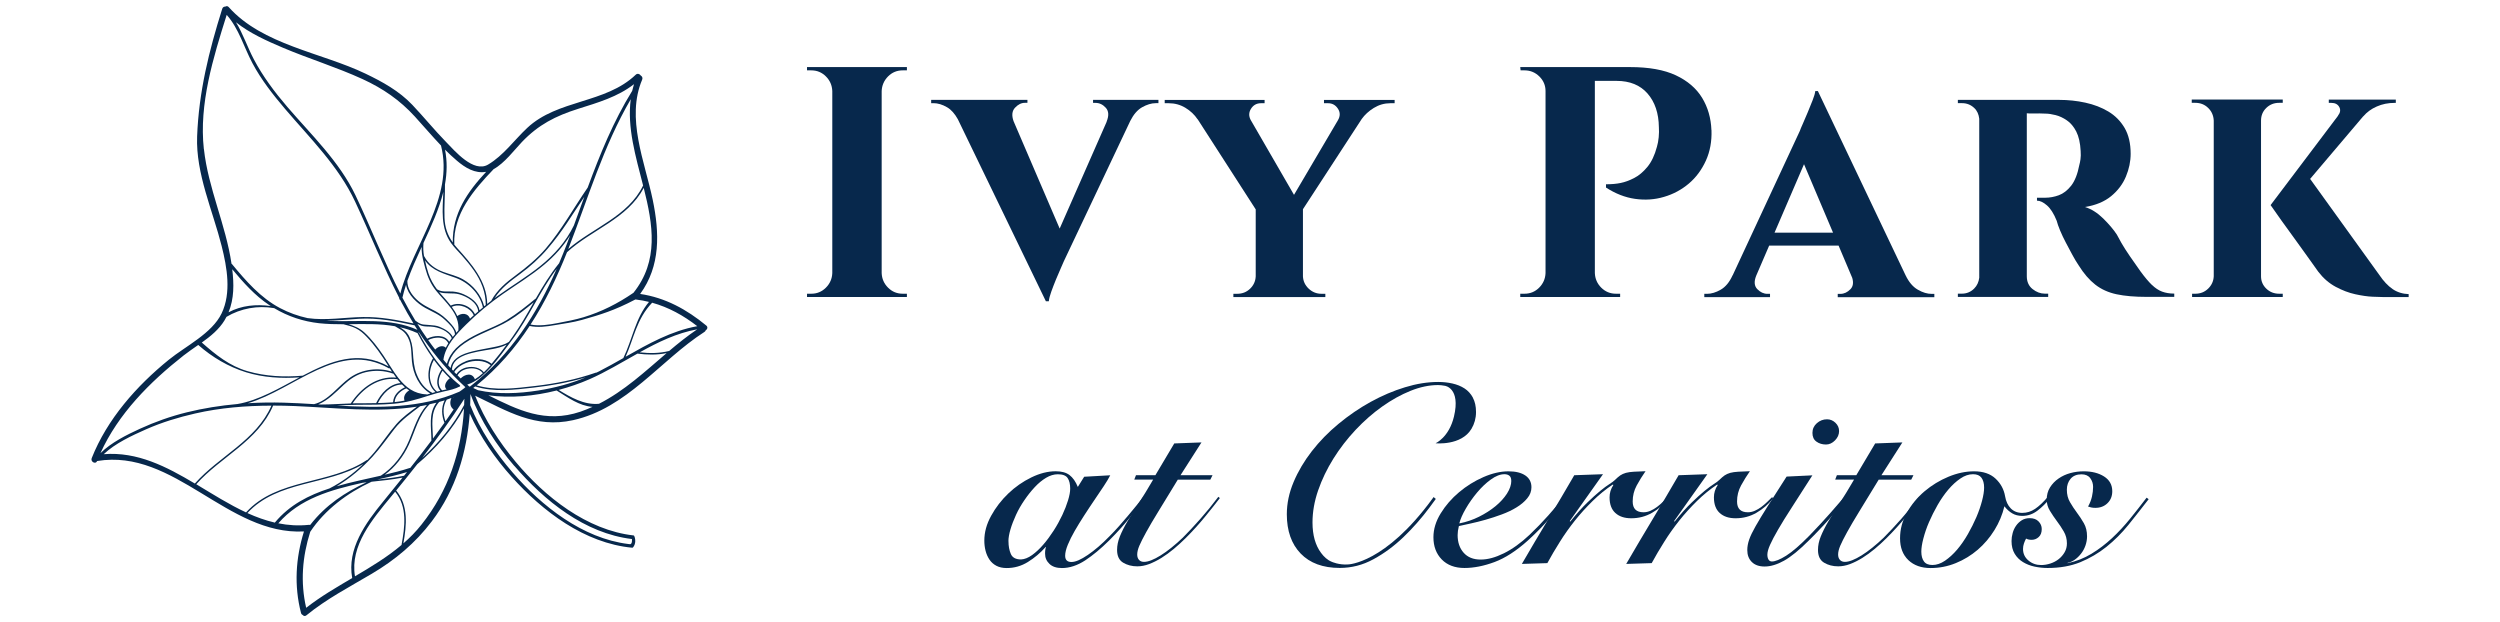
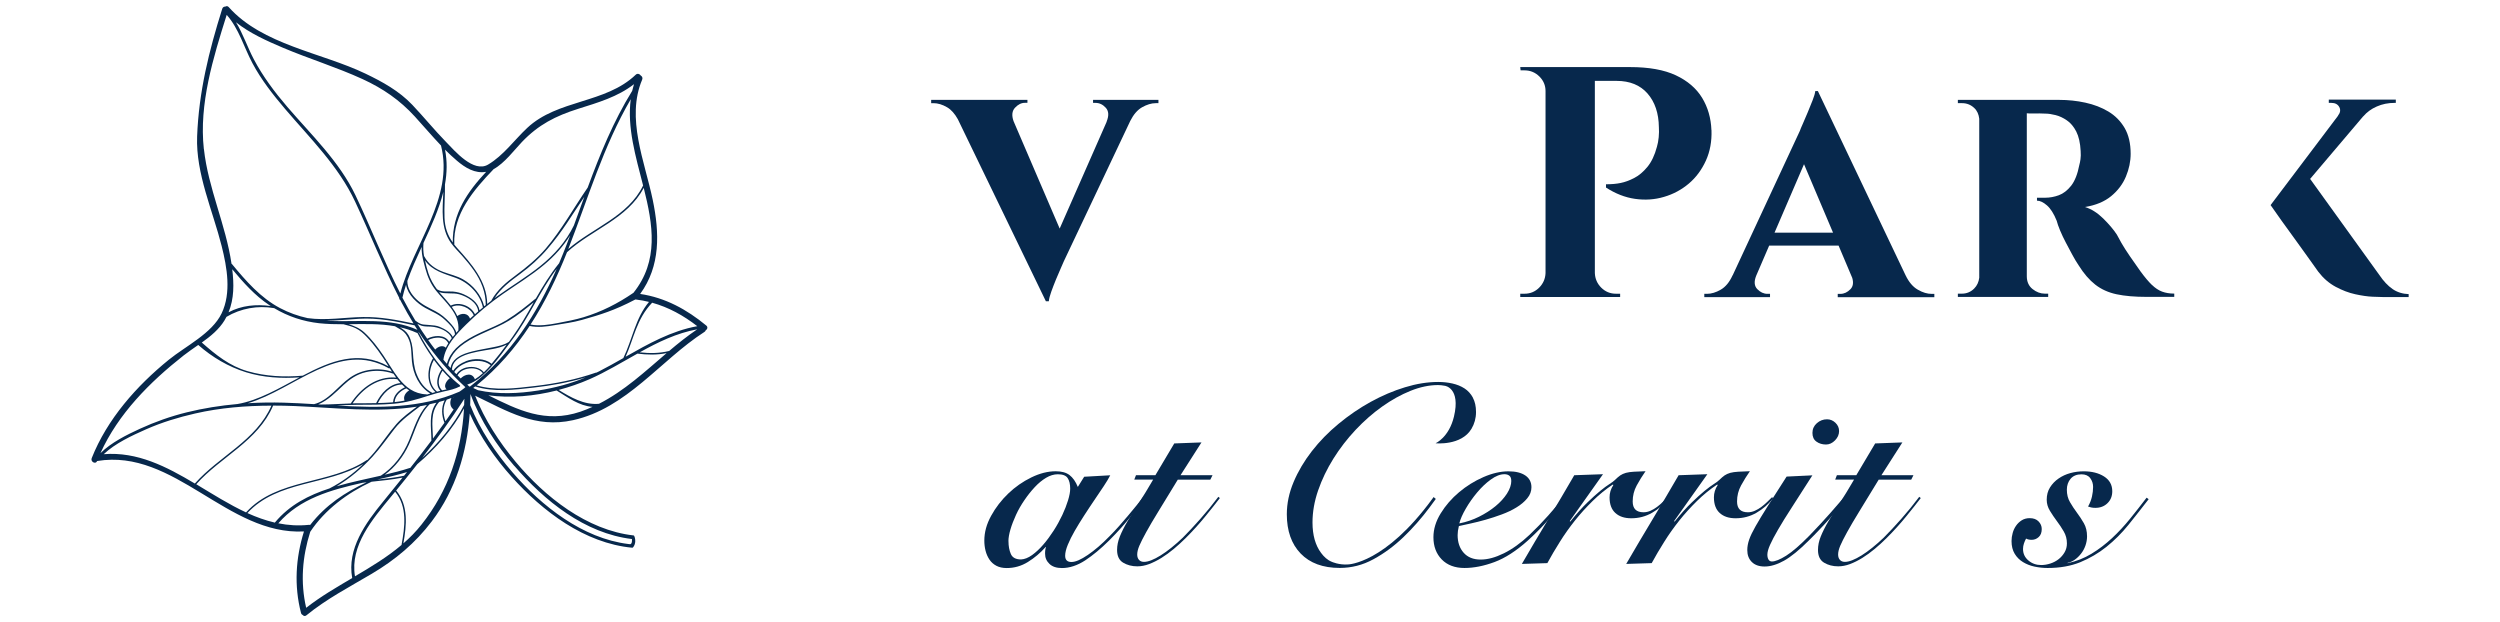
<svg xmlns="http://www.w3.org/2000/svg" id="Layer_1" version="1.1" viewBox="0 0 442 110">
  <defs>
    <style> .st0 { fill: #07284c; } </style>
  </defs>
  <g>
-     <path class="st0" d="M155.69,11.86h-13.01v.58h.76c1.01,0,1.87.36,2.58,1.07.72.72,1.09,1.58,1.13,2.59v32.18c-.04,1.01-.42,1.87-1.13,2.58-.72.72-1.58,1.07-2.58,1.07h-.76v.58h17.66v-.58h-.75c-1.01,0-1.87-.36-2.58-1.07-.72-.72-1.09-1.58-1.13-2.58V16.1c.04-1.01.42-1.87,1.13-2.59.72-.72,1.58-1.07,2.58-1.07h.75v-.58h-4.65Z" />
    <path class="st0" d="M193.27,18.19h.41c.7,0,1.31.29,1.83.87.52.58.57,1.39.14,2.44h.02l-8.32,18.91-8.15-18.98c-.36-1.01-.28-1.81.25-2.38.54-.58,1.12-.87,1.74-.87h.46v-.52h-17.02v.58h.41c.77,0,1.58.24,2.41.73.73.42,1.35,1.14,1.89,2.1l15.57,32.19h.52c.04-.43.18-.99.43-1.68.25-.7.53-1.42.84-2.18s.6-1.43.87-2.03c.27-.6.44-1,.52-1.19l11.74-24.8c.57-1.13,1.26-1.94,2.08-2.41.85-.48,1.66-.73,2.44-.73h.46v-.58h-11.56v.52Z" />
-     <path class="st0" d="M234.1,18.25h.7c.74,0,1.32.32,1.74.96.43.64.43,1.33,0,2.06h0l-7.76,13.18-7.68-13.28c-.33-.66-.32-1.3.07-1.93.41-.66,1-.99,1.77-.99h.64v-.58h-17.66v.58h.7c1.08,0,2.07.27,2.96.81.89.54,1.61,1.22,2.15,2.03h.02s10.26,15.93,10.26,15.93v11.84c-.04.85-.37,1.58-.99,2.18-.62.6-1.38.9-2.26.9h-.7v.58h16.26v-.58h-.7c-.85,0-1.6-.3-2.24-.9-.64-.6-.98-1.33-1.02-2.18v-11.87l10.39-15.95c.54-.75,1.24-1.4,2.13-1.95.91-.56,1.89-.84,2.93-.84h.76v-.58h-12.49v.58Z" />
    <path class="st0" d="M302.58,23.01c-.08-2.13-.63-4.04-1.65-5.72-1.03-1.68-2.58-3.01-4.65-3.98-2.07-.97-4.77-1.45-8.1-1.45h-19.4l.06.58h.7c1.01,0,1.88.36,2.61,1.07.73.72,1.1,1.58,1.1,2.59v32.18c-.04,1.01-.42,1.87-1.13,2.58-.72.72-1.58,1.07-2.59,1.07h-.75v.58h17.66v-.58h-.75c-1.01,0-1.87-.36-2.59-1.07-.72-.72-1.09-1.58-1.13-2.58V14.3h3.83c2.36,0,4.19.75,5.49,2.24,1.3,1.49,1.97,3.48,2,5.95.04.54.03,1.13-.03,1.77-.06.64-.17,1.21-.32,1.71-.39,1.47-.95,2.65-1.68,3.54-.74.89-1.52,1.55-2.35,1.97-.83.43-1.63.72-2.38.87-.76.16-1.62.23-2.59.23v.58c1.67,1.08,3.38,1.75,5.14,2,1.76.25,3.47.14,5.11-.35,1.65-.48,3.11-1.27,4.39-2.35,1.28-1.08,2.28-2.44,3.02-4.06.74-1.63,1.06-3.43.99-5.4Z" />
    <path class="st0" d="M339.06,51.21c-.85-.48-1.57-1.33-2.15-2.53h0l-15.51-32.58h-.46c-.04.39-.19.92-.46,1.6-.27.68-.56,1.4-.87,2.15-.31.76-.6,1.43-.87,2.03-.27.6-.45,1.02-.52,1.25l-11.89,25.56h-.02c-.54,1.2-1.24,2.04-2.09,2.53-.85.49-1.67.73-2.44.73h-.46v.58h11.62v-.58h-.46c-.66,0-1.26-.28-1.8-.84-.53-.55-.59-1.34-.19-2.35l2.3-5.34h12.27l2.42,5.72c.24.83.15,1.5-.31,1.98-.54.56-1.14.84-1.8.84h-.46v.58h17.08v-.58h-.46c-.78,0-1.59-.24-2.44-.73ZM313.74,41.13l5.21-12.1,5.13,12.1h-10.34Z" />
    <path class="st0" d="M380.47,50.39c-.58-.56-1.26-1.36-2.03-2.41-.66-.93-1.29-1.83-1.89-2.7-.6-.87-1.09-1.65-1.48-2.32-.39-.68-.66-1.17-.81-1.48-.58-.89-1.39-1.84-2.41-2.85-1.03-1.01-2.1-1.68-3.22-2.03,1.9-.31,3.44-.95,4.62-1.92,1.18-.97,2.05-2.12,2.61-3.46.56-1.34.84-2.68.84-4.04,0-1.82-.36-3.34-1.07-4.56-.72-1.22-1.68-2.19-2.87-2.9-1.2-.72-2.56-1.24-4.07-1.57-1.51-.33-3.06-.49-4.65-.49h-17.89v.58h.76c.81,0,1.52.28,2.12.84.54.5.81,1.15.9,1.91v28.11c-.09.74-.37,1.39-.9,1.92-.6.6-1.33.9-2.18.9h-.7v.58h15.97v-.58h-.58c-.77,0-1.5-.27-2.18-.81-.68-.54-1.02-1.3-1.02-2.27v-28.81c.31.04.74.05,1.31.03.6-.02,1.27,0,2,.03.5,0,1.09.09,1.77.26.68.17,1.35.48,2,.93.66.45,1.21,1.1,1.66,1.97.44.87.71,2.02.78,3.46.04.54.03,1.03-.03,1.45s-.13.75-.2.99c-.31,1.63-.8,2.86-1.45,3.69-.66.83-1.39,1.39-2.18,1.68-.79.29-1.6.44-2.41.44h-1.45v.52c.54,0,1.13.28,1.77.84.64.56,1.21,1.46,1.71,2.7.12.46.32,1.05.61,1.74.29.7.63,1.41,1.02,2.15.39.74.77,1.46,1.16,2.18.39.72.76,1.33,1.1,1.83.89,1.43,1.87,2.57,2.93,3.4,1.06.83,2.32,1.4,3.78,1.71,1.45.31,3.22.46,5.31.46h4.88v-.58c-.81,0-1.53-.12-2.15-.35-.62-.23-1.22-.63-1.8-1.19Z" />
-     <path class="st0" d="M400.68,51.03c-.62-.6-.93-1.33-.93-2.18v-27.53c0-.89.31-1.64.93-2.24.62-.6,1.37-.9,2.27-.9h.64v-.58h-16.09v.58h.64c.89,0,1.65.3,2.26.9.62.6.95,1.35.99,2.24v27.53c-.04.85-.37,1.58-.99,2.18-.62.6-1.37.9-2.26.9h-.58v.58h16.03v-.58h-.64c-.89,0-1.65-.3-2.27-.9Z" />
    <path class="st0" d="M422.99,51.09c-.81-.56-1.59-1.39-2.32-2.47l-12.24-16.99,9.38-11.06h.02c.62-.73,1.41-1.32,2.38-1.74.97-.43,2.01-.64,3.14-.64h.23v-.58h-11.85v.58h.46c.66,0,1.12.24,1.39.73.27.49.19,1-.23,1.54h.02s-11.93,15.8-11.93,15.8c.7,1.01,1.34,1.92,1.92,2.73.58.81,1.21,1.68,1.89,2.61.68.93,1.34,1.84,1.97,2.73.64.89,1.19,1.67,1.66,2.32.46.66.79,1.12.99,1.39.89,1.16,1.92,2.05,3.08,2.67,1.16.62,2.31,1.06,3.46,1.31,1.14.25,2.16.4,3.05.44.89.04,1.53.06,1.92.06h4.47v-.52c-1.08-.04-2.03-.34-2.85-.9Z" />
  </g>
  <g>
    <path class="st0" d="M191.66,84.29l4.63-.26c-.27.53-.65,1.18-1.16,1.94-.51.76-1.06,1.58-1.65,2.45-.59.88-1.2,1.78-1.8,2.72s-1.17,1.84-1.67,2.72c-.5.87-.91,1.69-1.22,2.45-.31.76-.47,1.4-.47,1.94,0,.74.37,1.11,1.11,1.11s1.68-.42,2.9-1.25c1.22-.83,2.5-1.93,3.83-3.3.56-.56,1.14-1.17,1.72-1.83.58-.65,1.14-1.3,1.67-1.94.53-.64,1.02-1.23,1.47-1.78.44-.55.8-1,1.07-1.36l.31.18c-.77,1.04-1.66,2.19-2.67,3.46-1.01,1.26-2.23,2.61-3.65,4.03-1.43,1.42-2.83,2.59-4.21,3.5-1.38.9-2.76,1.36-4.12,1.36-.95,0-1.69-.24-2.2-.73-.52-.49-.78-1.09-.78-1.81,0-.24.01-.46.04-.67.03-.21.07-.37.13-.49h-.09c-.92,1.04-1.96,1.91-3.12,2.63s-2.41,1.07-3.74,1.07c-.71,0-1.32-.13-1.83-.4s-.91-.63-1.22-1.09c-.31-.46-.54-.98-.69-1.56-.15-.58-.22-1.18-.22-1.81,0-1.46.4-2.91,1.2-4.37.8-1.46,1.81-2.77,3.03-3.94,1.22-1.17,2.58-2.12,4.08-2.85,1.5-.73,2.93-1.09,4.3-1.09,1.04,0,1.86.22,2.45.67.59.45,1.08,1.14,1.47,2.1l1.11-1.78ZM178.3,95.7c0,.86.14,1.61.42,2.25.28.64.88.96,1.8.96.62-.03,1.28-.29,1.96-.78.68-.49,1.34-1.11,1.98-1.85.64-.74,1.25-1.57,1.83-2.47.58-.9,1.08-1.82,1.52-2.74.43-.92.77-1.79,1.02-2.61.25-.82.38-1.5.38-2.07,0-.8-.15-1.42-.45-1.87s-.88-.67-1.74-.67c-.68,0-1.38.21-2.07.62-.7.42-1.37.97-2,1.65-.64.68-1.25,1.45-1.83,2.3-.58.85-1.08,1.71-1.49,2.61s-.74,1.74-.98,2.56c-.24.82-.36,1.52-.36,2.11Z" />
    <path class="st0" d="M200.53,84.82l.31-.8h3.43l3.34-5.62,4.81-.18-3.7,5.79h5.66l-.4.8h-5.75c-1.34,2.2-2.46,4.05-3.39,5.55-.92,1.5-1.66,2.75-2.2,3.74-.55,1-.95,1.79-1.2,2.38s-.38,1.11-.38,1.56c0,.39.1.7.31.94s.5.36.89.36c.74,0,1.72-.38,2.94-1.14,1.22-.76,2.52-1.81,3.92-3.14.95-.95,1.99-2.06,3.12-3.34,1.13-1.28,2.18-2.57,3.16-3.88l.27.22c-.68.89-1.54,1.98-2.58,3.25-1.04,1.28-2.18,2.54-3.43,3.79-.68.68-1.39,1.33-2.12,1.94-.73.61-1.46,1.14-2.2,1.6-.74.46-1.47.82-2.18,1.09-.71.27-1.41.4-2.09.4-.95,0-1.78-.22-2.5-.65-.71-.43-1.07-1.18-1.07-2.25,0-.77.16-1.57.49-2.38.33-.82.78-1.72,1.36-2.7.58-.98,1.25-2.06,2.03-3.26.77-1.19,1.6-2.55,2.5-4.1h-3.34Z" />
    <path class="st0" d="M269.06,99.71c1.52-2.62,3.05-5.21,4.61-7.8,1.56-2.58,3.11-5.22,4.66-7.89l5.08-.18-5.88,8.29.09.09c1.13-1.4,2.13-2.52,3.01-3.36.88-.85,1.64-1.54,2.29-2.07.65-.53,1.2-.94,1.65-1.22.44-.28.77-.53.98-.74.33-.33.63-.58.91-.78.28-.19.62-.34,1-.45.39-.1.85-.17,1.4-.2s1.24-.06,2.07-.09c-.56.8-1.08,1.64-1.56,2.52-.48.88-.71,1.82-.71,2.83,0,1.28.64,1.91,1.92,1.91.42,0,.82-.09,1.23-.27s.78-.4,1.14-.67c.36-.27.7-.56,1.02-.87.33-.31.62-.6.89-.87l.18.22c-.83,1.04-1.81,1.89-2.94,2.54-1.13.66-2.36.98-3.7.98-1.19,0-2.12-.31-2.81-.94-.68-.62-1.02-1.54-1.02-2.76,0-.77.22-1.5.67-2.18l-.09-.09c-1.25.83-2.44,1.8-3.56,2.9s-2.18,2.26-3.14,3.47c-.97,1.22-1.86,2.47-2.67,3.77-.82,1.29-1.55,2.55-2.21,3.76l-4.5.14Z" />
    <path class="st0" d="M287.51,99.71c1.52-2.62,3.05-5.21,4.61-7.8,1.56-2.58,3.11-5.22,4.66-7.89l5.08-.18-5.88,8.29.09.09c1.13-1.4,2.13-2.52,3.01-3.36.88-.85,1.64-1.54,2.29-2.07.65-.53,1.2-.94,1.65-1.22.44-.28.77-.53.98-.74.33-.33.63-.58.91-.78.28-.19.62-.34,1-.45.39-.1.85-.17,1.4-.2s1.24-.06,2.07-.09c-.56.8-1.08,1.64-1.56,2.52s-.71,1.82-.71,2.83c0,1.28.64,1.91,1.92,1.91.42,0,.82-.09,1.23-.27s.78-.4,1.14-.67c.36-.27.7-.56,1.02-.87.33-.31.62-.6.89-.87l.18.22c-.83,1.04-1.81,1.89-2.94,2.54-1.13.66-2.36.98-3.7.98-1.19,0-2.12-.31-2.81-.94-.68-.62-1.02-1.54-1.02-2.76,0-.77.22-1.5.67-2.18l-.09-.09c-1.25.83-2.44,1.8-3.56,2.9s-2.18,2.26-3.14,3.47c-.97,1.22-1.86,2.47-2.67,3.77-.82,1.29-1.55,2.55-2.21,3.76l-4.5.14Z" />
    <path class="st0" d="M320.44,84.02c-1.4,2.2-2.6,4.08-3.61,5.63-1.01,1.56-1.84,2.89-2.47,3.99-.64,1.1-1.11,2-1.42,2.7-.31.7-.47,1.27-.47,1.72,0,.36.07.65.2.87.13.22.33.34.6.34.59,0,1.43-.34,2.52-1.02,1.08-.68,2.44-1.86,4.08-3.52.65-.68,1.29-1.36,1.92-2.03.62-.67,1.21-1.31,1.76-1.94s1.04-1.19,1.47-1.69.78-.9,1.05-1.2l.4.27c-.36.47-.79,1.02-1.31,1.62-.52.61-1.08,1.25-1.67,1.92-.6.67-1.2,1.33-1.83,1.98-.62.66-1.23,1.28-1.83,1.87-1.72,1.72-3.2,2.93-4.43,3.61-1.23.68-2.37,1.02-3.41,1.02-.98,0-1.74-.27-2.27-.8-.54-.54-.8-1.23-.8-2.1,0-.59.11-1.21.33-1.85.22-.64.6-1.43,1.14-2.38.54-.95,1.25-2.13,2.14-3.54.89-1.41,2.01-3.15,3.34-5.23l4.59-.22ZM323.02,74.13c.56,0,1.06.21,1.49.62.43.42.64.9.64,1.47,0,.6-.24,1.14-.71,1.63-.48.49-1.01.74-1.6.74-.65,0-1.22-.17-1.69-.51-.48-.34-.71-.85-.71-1.54s.26-1.26.78-1.72c.52-.46,1.12-.69,1.8-.69Z" />
    <path class="st0" d="M324.45,84.82l.31-.8h3.43l3.34-5.62,4.81-.18-3.7,5.79h5.66l-.4.8h-5.75c-1.34,2.2-2.46,4.05-3.39,5.55-.92,1.5-1.66,2.75-2.2,3.74-.55,1-.95,1.79-1.2,2.38s-.38,1.11-.38,1.56c0,.39.1.7.31.94s.5.36.89.36c.74,0,1.72-.38,2.94-1.14,1.22-.76,2.52-1.81,3.92-3.14.95-.95,1.99-2.06,3.12-3.34,1.13-1.28,2.18-2.57,3.16-3.88l.27.22c-.68.89-1.54,1.98-2.58,3.25-1.04,1.28-2.18,2.54-3.43,3.79-.68.68-1.39,1.33-2.12,1.94-.73.61-1.46,1.14-2.2,1.6-.74.46-1.47.82-2.18,1.09-.71.27-1.41.4-2.09.4-.95,0-1.78-.22-2.5-.65-.71-.43-1.07-1.18-1.07-2.25,0-.77.16-1.57.49-2.38.33-.82.78-1.72,1.36-2.7.58-.98,1.25-2.06,2.03-3.26.77-1.19,1.6-2.55,2.5-4.1h-3.34Z" />
-     <path class="st0" d="M362.36,88.17c-.6.77-1.3,1.47-2.12,2.1s-1.72.94-2.7.94c-.68,0-1.28-.15-1.78-.45-.51-.3-.97-.71-1.38-1.25-.36,1.49-.94,2.89-1.76,4.21-.82,1.32-1.8,2.48-2.96,3.48-1.16.99-2.45,1.78-3.88,2.36-1.42.58-2.91.87-4.46.87-1.63,0-2.94-.47-3.92-1.4-.98-.94-1.47-2.22-1.47-3.85s.4-3.08,1.2-4.52c.8-1.44,1.84-2.7,3.12-3.79,1.28-1.08,2.69-1.94,4.23-2.58,1.54-.64,3.06-.96,4.54-.96,1.6,0,2.87.43,3.79,1.29.92.86,1.48,1.9,1.69,3.12.15.89.48,1.61,1,2.14.52.53,1.2.8,2.03.8s1.56-.24,2.27-.71c.71-.48,1.47-1.19,2.27-2.14l.27.36ZM341.65,99.89c.74,0,1.48-.25,2.23-.76.74-.51,1.46-1.16,2.14-1.96.68-.8,1.31-1.71,1.89-2.72.58-1.01,1.08-2.02,1.52-3.03.43-1.01.76-1.98,1-2.9s.36-1.69.36-2.32c0-.74-.16-1.32-.47-1.74-.31-.42-.81-.62-1.49-.62-.74,0-1.49.25-2.23.76-.74.5-1.46,1.16-2.14,1.96-.68.8-1.31,1.71-1.89,2.72-.58,1.01-1.08,2.02-1.52,3.03s-.76,1.98-1,2.9c-.24.92-.36,1.69-.36,2.32,0,.74.16,1.32.47,1.74.31.42.81.62,1.49.62Z" />
    <path class="st0" d="M365.57,99.57c1.51-.33,2.92-.88,4.21-1.67,1.29-.78,2.5-1.71,3.63-2.76,1.13-1.05,2.19-2.2,3.19-3.43.99-1.23,1.97-2.47,2.92-3.72l.36.27c-1.19,1.54-2.38,3.05-3.56,4.52-1.19,1.47-2.49,2.77-3.9,3.9-1.41,1.13-2.96,2.03-4.63,2.72-1.68.68-3.6,1.02-5.77,1.02-.77,0-1.54-.08-2.3-.24-.76-.16-1.44-.43-2.05-.8-.61-.37-1.1-.86-1.47-1.47-.37-.61-.56-1.36-.56-2.25,0-.47.07-.95.2-1.42.13-.48.33-.91.6-1.29.27-.39.6-.7,1-.96.4-.25.87-.38,1.4-.38.68,0,1.21.19,1.58.58.37.38.56.83.56,1.34,0,.62-.18,1.1-.54,1.42-.36.33-.77.49-1.25.49-.39,0-.71-.07-.98-.22-.15.27-.27.56-.38.87-.1.31-.16.63-.16.96,0,.83.32,1.51.96,2.05.64.54,1.39.8,2.25.8.53,0,1.08-.09,1.63-.27.55-.18,1.04-.44,1.47-.78.43-.34.78-.75,1.05-1.22.27-.47.4-.99.4-1.56,0-.77-.19-1.48-.56-2.11-.37-.64-.78-1.26-1.23-1.85-.44-.59-.85-1.2-1.22-1.81-.37-.61-.56-1.26-.56-1.94,0-.83.19-1.56.58-2.18.39-.62.89-1.15,1.52-1.58.62-.43,1.32-.75,2.09-.96.77-.21,1.56-.31,2.36-.31,1.43,0,2.62.3,3.59.91.96.61,1.45,1.48,1.45,2.61,0,.86-.28,1.57-.85,2.12-.56.55-1.28.82-2.14.82-.27,0-.51-.02-.73-.07-.22-.05-.41-.1-.56-.16.33-.59.56-1.18.69-1.76.13-.58.2-1.15.2-1.71,0-.59-.17-1.11-.51-1.56-.34-.45-.86-.67-1.54-.67-.83,0-1.47.26-1.92.78-.44.52-.67,1.17-.67,1.94,0,.83.18,1.57.56,2.21.37.64.78,1.26,1.22,1.85.45.59.85,1.22,1.23,1.87.37.65.56,1.42.56,2.32,0,.56-.1,1.11-.29,1.65-.19.53-.45,1.01-.78,1.42-.33.42-.69.77-1.09,1.05-.4.28-.82.47-1.27.56v.09Z" />
    <g>
-       <path class="st0" d="M276.86,88.03c-.92,1.25-1.91,2.48-2.96,3.7-1.06,1.22-2.31,2.5-3.77,3.83-2.05,1.84-4.02,3.11-5.9,3.81-1.89.7-3.66,1.05-5.32,1.05s-3.03-.5-4.01-1.51c-.98-1.01-1.47-2.32-1.47-3.92,0-1.43.43-2.84,1.29-4.23.86-1.4,1.94-2.64,3.25-3.74,1.31-1.1,2.74-1.99,4.3-2.67,1.56-.68,3.04-1.02,4.43-1.02,1.28,0,2.27.25,2.99.74.71.49,1.07,1.18,1.07,2.07,0,.71-.24,1.37-.74,1.96-.49.6-1.12,1.13-1.89,1.6-.77.48-1.64.89-2.61,1.25-.97.36-1.92.67-2.87.94s-1.84.49-2.67.67c-.83.18-1.51.33-2.05.45-.15.59-.22,1.13-.22,1.6,0,1.28.36,2.32,1.07,3.12.71.8,1.71,1.2,2.99,1.2s2.62-.37,4.12-1.11c1.5-.74,3.01-1.83,4.52-3.25,1.16-1.1,2.27-2.25,3.34-3.45,1.07-1.2,2.01-2.32,2.81-3.36l.31.31ZM267.19,85c0-.42-.11-.71-.33-.89-.22-.18-.51-.27-.87-.27-.74,0-1.54.31-2.41.94-.86.62-1.67,1.39-2.43,2.3-.76.91-1.43,1.86-2,2.85-.58,1-.96,1.86-1.14,2.61,1.22-.24,2.38-.63,3.48-1.18,1.1-.55,2.07-1.17,2.92-1.87.85-.7,1.52-1.44,2.03-2.23.5-.79.76-1.54.76-2.25Z" />
+       <path class="st0" d="M276.86,88.03c-.92,1.25-1.91,2.48-2.96,3.7-1.06,1.22-2.31,2.5-3.77,3.83-2.05,1.84-4.02,3.11-5.9,3.81-1.89.7-3.66,1.05-5.32,1.05s-3.03-.5-4.01-1.51c-.98-1.01-1.47-2.32-1.47-3.92,0-1.43.43-2.84,1.29-4.23.86-1.4,1.94-2.64,3.25-3.74,1.31-1.1,2.74-1.99,4.3-2.67,1.56-.68,3.04-1.02,4.43-1.02,1.28,0,2.27.25,2.99.74.71.49,1.07,1.18,1.07,2.07,0,.71-.24,1.37-.74,1.96-.49.6-1.12,1.13-1.89,1.6-.77.48-1.64.89-2.61,1.25-.97.36-1.92.67-2.87.94s-1.84.49-2.67.67c-.83.18-1.51.33-2.05.45-.15.59-.22,1.13-.22,1.6,0,1.28.36,2.32,1.07,3.12.71.8,1.71,1.2,2.99,1.2s2.62-.37,4.12-1.11c1.5-.74,3.01-1.83,4.52-3.25,1.16-1.1,2.27-2.25,3.34-3.45,1.07-1.2,2.01-2.32,2.81-3.36l.31.31ZM267.19,85c0-.42-.11-.71-.33-.89-.22-.18-.51-.27-.87-.27-.74,0-1.54.31-2.41.94-.86.62-1.67,1.39-2.43,2.3-.76.91-1.43,1.86-2,2.85-.58,1-.96,1.86-1.14,2.61,1.22-.24,2.38-.63,3.48-1.18,1.1-.55,2.07-1.17,2.92-1.87.85-.7,1.52-1.44,2.03-2.23.5-.79.76-1.54.76-2.25" />
      <path class="st0" d="M260.41,70.3c-.37-.68-.87-1.23-1.49-1.63-.62-.4-1.34-.69-2.14-.87-.8-.18-1.63-.27-2.5-.27-1.87,0-3.83.31-5.88.94-2.05.62-4.07,1.49-6.06,2.58-1.99,1.1-3.88,2.39-5.68,3.88-1.8,1.48-3.37,3.1-4.72,4.83-1.35,1.74-2.43,3.56-3.23,5.46-.8,1.9-1.2,3.8-1.2,5.7,0,2.94.82,5.26,2.45,6.95,1.63,1.69,3.94,2.54,6.91,2.54,2.09,0,4.08-.51,5.96-1.54,1.88-1.02,3.64-2.32,5.29-3.9,1.65-1.58,3.18-3.32,4.61-5.23.39-.52.75-1.02,1.12-1.53l-.39-.33c-.08.11-.15.21-.23.32-8.36,11.45-14.87,11.59-14.87,11.59-1.63.13-2.92-.47-2.92-.47-.8-.33-1.37-.89-1.87-1.56-.51-.67-.88-1.46-1.14-2.36-.25-.9-.38-1.91-.38-3.01,0-1.87.33-3.77,1-5.7.67-1.93,1.57-3.8,2.7-5.61,1.13-1.81,2.44-3.5,3.92-5.08,1.48-1.57,3.05-2.95,4.7-4.12,1.65-1.17,3.32-2.1,5.01-2.78,1.69-.68,3.31-1.02,4.86-1.02.36,0,.76.04,1.22.13,0,0,2.81.36,1.6,5.44-.88,3.69-3.25,4.72-3.25,4.72,0,0,4.54.48,6.35-2.56.52-.88.8-1.86.8-2.96,0-1.01-.19-1.86-.56-2.54Z" />
    </g>
  </g>
  <path class="st0" d="M124.86,57.55c-3.44-2.84-7.25-4.93-11.68-5.58,3.61-4.93,3.44-10.79,2.22-16.65-1.41-6.78-4.75-14.43-1.86-21.25.13-.31-.03-.59-.26-.72-.17-.27-.58-.43-.88-.14-5.35,5.12-13.79,4.35-19.18,9.4-2.29,2.14-4.2,4.88-6.93,6.49-2.56,1.51-5.88-2.41-7.42-3.99-2.07-2.12-3.94-4.43-5.98-6.58-2.33-2.45-5.27-4.07-8.3-5.52-7.73-3.71-18.2-5.08-24.15-11.75-.18-.21-.4-.2-.58-.1-.24,0-.48.1-.57.39-2.35,7.48-4.14,14.69-4.44,22.57-.25,6.57,2.77,13.13,4.34,19.39.95,3.78,1.74,8.25-.01,11.9-1.7,3.54-6.36,5.78-9.33,8.19-5.71,4.63-10.91,10.51-13.64,17.41-.25.64.71,1.15.96.5,0,0,0,0,0,0,13.71-2.28,23.04,13.16,36.57,12.45-1.47,4.73-1.77,9.59-.52,14.42.05.18.16.29.29.34.15.19.4.28.65.08,3.56-2.91,7.62-5.02,11.56-7.35,4.16-2.46,7.71-5.43,10.63-9.29,4.24-5.59,6.2-12.21,6.7-19.05,1.83,4.13,4.51,7.96,7.4,11.18,5.47,6.11,12.91,11.76,21.33,12.55.16.02.48-.47.53-1.02.05-.53-.15-1.14-.27-1.15-8.3-.93-15.73-6.84-20.91-13.06-2.84-3.41-5.45-7.38-7.13-11.65,5.71,2.74,10.62,5.81,17.31,4.33,9.51-2.1,15.42-10.57,23.24-15.61.12-.07.18-.17.21-.27.29-.17.45-.58.11-.85ZM114.74,53.38c-2.4,2.86-2.93,6.6-4.52,9.9,0,0,0,.01,0,.02-1.43.81-2.86,1.62-4.31,2.36-.16.08-.32.15-.48.23-.03-.02-.06-.02-.1,0-3.5,1.22-7.11,1.94-10.78,2.36-3.36.39-6.98.87-10.28-.12,3.74-3.04,6.81-6.59,9.37-10.5,1.45.32,2.98.11,4.42-.14,1.67-.29,3.21-.47,4.84-.93,3.29-.93,5.74-1.68,9.33-3.56.05-.01.11-.03.16-.06.04.02.08.03.13.03.76.09,1.5.23,2.22.41ZM111.96,51.79c-2.71,1.86-5.64,3.35-8.8,4.3-1.5.45-3.04.74-4.57,1.03-1.55.29-3.23.57-4.79.26,2.58-3.97,4.66-8.29,6.45-12.79,4.34-3.98,10.73-5.92,13.56-11.38,1.63,6.51,2.73,12.89-1.84,18.59ZM83.73,67.19s0,0,.01,0c0,0,0,0-.01,0,0,0,0,0,0,0,0,0,0,0,0,0ZM82.81,66.24c-.21,0-.42.06-.62.15-.18.08-.36.19-.52.32-.08.06-.15.13-.22.2-.17-.16-.33-.33-.49-.49-.02-.02-.04-.04-.07-.07.01-.02.03-.04.04-.06.14-.23.33-.43.56-.6.15-.11.3-.2.47-.27.19-.09.4-.16.62-.21,1.03-.24,2.2-.01,2.79.77-.44.4-.91.77-1.41,1.08-.22-.61-.67-.85-1.15-.83ZM82.53,64.95c-.21.05-.42.11-.61.2-.16.07-.32.15-.47.25-.22.14-.41.31-.58.51-.06.08-.12.16-.18.25-.13-.13-.26-.26-.38-.39.13-.21.28-.4.46-.57.18-.18.38-.34.59-.49.14-.09.28-.18.43-.26.19-.1.39-.2.6-.28,1.44-.55,3.18-.52,4.28.33.03.03.07.03.1.03-.38.44-.78.88-1.22,1.29-.67-.84-1.92-1.1-3.03-.86ZM82.35,63.88c-.21.08-.41.17-.61.27-.14.07-.28.15-.41.24-.21.14-.42.29-.6.45-.23.21-.44.45-.61.71-.07-.08-.15-.16-.22-.24.04-.66.32-1.17.73-1.58.18-.18.39-.34.62-.48.11-.07.23-.13.35-.2.2-.1.4-.19.61-.27.75-.29,1.57-.46,2.23-.61,1.63-.35,3.59-.44,5.13-1.23-.82,1.11-1.66,2.21-2.55,3.25-.04.05-.09.1-.13.15,0-.03-.01-.06-.04-.08-1.18-.91-3-.97-4.51-.4ZM87.18,61.39c-1.19.25-2.4.43-3.58.72-.45.11-.94.25-1.41.42-.21.08-.42.17-.62.27-.11.06-.23.12-.33.18-.22.13-.43.27-.62.43-.49.42-.85.95-.96,1.65-.14-.16-.28-.31-.42-.47.22-1.01.71-1.86,1.36-2.58.2-.23.43-.44.66-.64.07-.06.15-.13.22-.19.2-.17.42-.33.64-.48,1.23-.86,2.66-1.52,3.95-2.09,1.35-.6,2.69-1.17,3.95-1.94,1.54-.94,2.96-2.08,4.35-3.23-1.19,2.09-2.37,4.18-3.77,6.14-.21.3-.43.59-.64.89-.01,0-.02,0-.03,0-.81.53-1.81.73-2.74.92ZM89.65,56.56c-1.4.85-2.94,1.44-4.43,2.12-1.03.48-2.13,1.02-3.11,1.69-.55.37-1.06.78-1.51,1.23-.74.76-1.32,1.65-1.59,2.72-.21-.24-.42-.48-.62-.72.35-2.48,2.31-4.54,4.02-6.23,2.01-1.99,4.19-3.79,6.51-5.4,2.45-1.7,5.02-3.26,7.31-5.19,1.79-1.5,3.35-3.21,4.57-5.17-.2.54-.4,1.07-.61,1.61-.43,1.12-.88,2.22-1.34,3.32-1.59,1.95-2.88,4.09-4.13,6.26,0,0-.02,0-.03,0-1.62,1.33-3.25,2.65-5.05,3.75ZM76.94,61.8c-.43-.55-.84-1.11-1.24-1.68,1.11-.57,2.94-.73,3.56.57,0,0,0,0,0,0-.16.26-.31.51-.44.78-.55-.52-1.4-.19-1.87.33ZM78.19,63.22s-.01.08-.02.12c0,0,0,0-.01-.01.01-.04.02-.07.03-.11ZM77.88,62.98s0,0,0,.01c0,0,0,0,0,0,0,0,0,0,0,0ZM78.96,68.84c-.23.05-.47.1-.7.15-.03,0-.07.02-.1.02,0,0,0,0,0,0-.99-.98-.59-2.41.07-3.45.01-.02,0-.03,0-.05.42.47.85.93,1.31,1.38-.02,0-.03,0-.05.02-.54.38-1.18,1.39-.52,1.93ZM77.99,65.44c-.7,1.11-1.06,2.59-.13,3.65-.21.05-.41.1-.61.16,0-.01,0-.03-.02-.04-1.63-1.35-1.47-3.87-.52-5.59.45.61.92,1.2,1.41,1.77-.05,0-.1,0-.13.06ZM76.96,69.32c-.17.05-.34.1-.51.15,0,0,0,0,0,0-1.37-.72-2.23-1.91-2.79-3.33-.5-1.25-.57-2.53-.66-3.86-.07-1.07-.25-2.1-.78-3.04-.36-.63-.93-1.03-1.54-1.39,1.01.23,2.01.55,2.99.99.05.02.09.03.13.03.81,1.55,1.72,3.07,2.75,4.49-1.05,1.79-1.23,4.48.43,5.95ZM71.51,70.83c-.57.11-1.15.2-1.74.26.08-1.16,1.03-2,2.05-2.42,0,0,0,0,.01-.01.17.13.34.25.52.36-.62.35-1.11,1.09-.83,1.8ZM69.5,71.12c-.11.01-.22.02-.33.03-.79.06-1.57.09-2.36.11.84-1.65,2.29-3.23,4.26-3.28.15.15.31.3.48.45.02.01.04.03.05.04-1.09.49-2.03,1.39-2.1,2.64,0,0,0,0,0,0ZM60.7,68.1c1.15-1.07,2.38-1.92,3.93-2.29,1.58-.38,3.31-.32,4.85.24.02,0,.05,0,.07,0,.16.24.32.48.49.71-3.37-.3-6.21,1.82-8.01,4.54,0,0,0,.02,0,.03-1.76.05-3.51.19-5.27.19,0,0-.01,0-.02,0-.16-.01-.32-.02-.48-.03,1.73-.68,3.12-2.16,4.46-3.4ZM55.5,71.45c-1.79-.11-3.57-.21-5.33-.26-2.12-.06-4.24-.03-6.35.1,8.29-2.44,16.15-11.21,24.93-6.17.06.04.11.01.15-.03.13.21.26.42.4.62-2.46-.79-5.28-.44-7.41,1.05-2.12,1.48-3.78,4.06-6.39,4.7ZM70.24,67.05c.18.23.37.46.58.68-1.98.17-3.46,1.8-4.3,3.5,0,.01,0,.03,0,.04-1.2.03-2.41.02-3.61.03-.19,0-.38.01-.57.01,1.78-2.64,4.6-4.69,7.91-4.27ZM70.48,66.89s-.03-.07-.07-.09c-.96-1.23-1.76-2.66-2.6-3.9-.99-1.46-2.09-2.93-3.4-4.13-.83-.76-1.77-1.14-2.77-1.45,2.76-.03,5.52-.12,8.19.36.36.21.73.41,1.09.64.69.43,1.13,1.09,1.42,1.84.45,1.18.37,2.51.49,3.74.21,2.23,1.29,4.51,3.26,5.67-.2.06-.4.13-.6.19-.02-.02-.05-.04-.09-.04-2.19-.07-3.69-1.29-4.92-2.83ZM58.41,56.75c-.23,0-.46-.03-.69-.04,1.93-.03,3.87-.23,5.76-.35,3.32-.2,6.59.46,9.82,1.16.17.27.33.54.51.8-4.84-2.18-10.25-1.39-15.4-1.57ZM79.77,43c.56.78,1.27,1.47,1.91,2.19.75.85,1.47,1.72,2.12,2.65,1.26,1.8,2.09,3.85,2.08,6.07,0,.01,0,.01,0,.02-.09.08-.19.15-.28.22-.49-2-1.97-3.75-3.74-4.76-1.09-.62-2.34-.88-3.51-1.32-1.42-.53-2.62-1.37-3.33-2.73-.01-.02-.03-.03-.05-.04-.14-.79-.17-1.53-.1-2.34,1.38-2.98,2.75-5.97,3.51-9.04-.12,3.13-.53,6.43,1.38,9.07ZM79.76,54s-.04.02-.05.04c-.54-.7-1.16-1.36-1.73-2.01-.12-.13-.23-.26-.34-.39,1.1.4,2.41.07,3.54.39,1.4.4,3.2,1.42,3.37,3.02-.19.17-.39.33-.58.5-.71-1.47-2.71-2.25-4.21-1.55ZM83.76,55.74c-.22.2-.44.4-.66.6-.31-.98-1.46-1.08-2.25-.46-.26-.58-.6-1.12-.99-1.64.01,0,.02,0,.04,0,1.36-.64,3.27.14,3.86,1.51ZM82.08,52.07c-.62-.28-1.29-.46-1.97-.52-.98-.08-1.96.16-2.84-.4,0,0,0,0-.01,0-.65-.86-1.16-1.77-1.52-2.84-.25-.74-.43-1.51-.6-2.27,1.25,1.82,3.36,2.34,5.39,3.07,2.31.83,4.31,2.81,4.85,5.25-.2.17-.4.33-.6.5-.24-1.36-1.51-2.24-2.7-2.78ZM75.2,47.46c.39,1.46.95,2.75,1.89,3.93,1.67,2.1,4.2,4.02,3.95,7,0,.01,0,.02,0,.03-.12.14-.24.27-.37.41-.15-.71-.7-1.31-1.18-1.83-.74-.8-1.53-1.46-2.49-1.97-1.23-.65-2.42-1.17-3.42-2.16-.87-.85-1.58-1.95-1.56-3.2.7-2.01,1.61-4.01,2.53-6.01-.01.4,0,.8.06,1.24.12.86.36,1.71.58,2.54ZM75.25,54.47c1.19.66,2.4,1.11,3.4,2.07.68.65,1.71,1.52,1.79,2.53,0,.01.01.02.01.03-.13.16-.27.31-.4.47-.45-.89-1.45-1.42-2.33-1.79-.54-.22-1.12-.27-1.7-.31-.41-.03-.81-.05-1.22-.1-.52-.07-.94-.38-1.36-.68-.81-1.32-1.57-2.68-2.29-4.06.17-.76.39-1.53.64-2.28.31,1.79,1.94,3.28,3.45,4.12ZM73.79,57.24c.23.14.47.26.74.35.53.17,1.17.13,1.71.16,1.27.08,3.11.75,3.63,2.04-.16.21-.31.42-.46.63-.74-1.32-2.69-1.17-3.88-.54-.61-.87-1.19-1.75-1.75-2.65ZM87.43,52.73c1.15-1.79,2.84-3.05,4.54-4.3,1.79-1.32,3.41-2.77,4.85-4.46,2.68-3.13,4.24-5.86,6.48-9.16-.61,1.68-1.22,3.37-1.84,5.05-1.38,2.85-3.46,5.18-5.92,7.16-2.45,1.97-5.16,3.58-7.71,5.41-.14.1-.27.2-.41.3ZM113.7,32.8c-2.65,5.46-8.86,7.45-13.23,11.23,3.49-8.93,6.2-18.18,11.05-26.49-.67,4.97.88,10.15,2.18,15.26ZM87.26,29.91c1.94-1.05,3.72-3.45,5.01-4.8,2.92-3.06,5.93-4.6,9.98-5.88,3.49-1.1,6.97-2.11,9.84-4.35-.12.39-.23.79-.32,1.19-3.33,5.38-5.69,11.2-7.87,17.1-2.48,3.6-4.59,7.46-7.44,10.8-1.55,1.8-3.34,3.27-5.24,4.68-1.7,1.25-3.31,2.59-4.34,4.46,0,.02,0,.03,0,.04-.25.19-.49.39-.74.59-.05-4.02-2.79-7.1-5.35-9.93-.17-.18-.32-.37-.47-.56,0,0,0-.01,0-.02-.24-5.38,3.42-9.64,6.93-13.3ZM78.68,32.55c.35-1.99.41-4.01,0-6.09.67.67,1.37,1.33,2.1,1.95,1.47,1.25,3.19,2.32,5.17,1.97-3.29,3.52-5.97,7.37-5.9,12.49-.92-1.29-1.4-2.68-1.46-4.37-.08-1.99.11-3.98.08-5.96ZM50,8.43c4.65,1.97,9.49,3.44,14.09,5.55,3.62,1.66,6.59,3.71,9.26,6.63,1.55,1.7,3.04,3.46,4.62,5.12,2.36,9.27-4.97,17.53-7.19,26.17-2.89-5.67-5.19-11.63-7.93-17.37-2.86-5.98-7.8-10.68-12.06-15.64-2.24-2.61-4.31-5.37-5.92-8.42-1.14-2.16-1.89-4.48-3.15-6.53,2.46,1.95,5.43,3.28,8.28,4.49ZM36.04,26.36c-.88-8,1.66-16.17,4.04-23.73,2.17,2.45,3.03,5.69,4.55,8.54,1.56,2.94,3.64,5.58,5.79,8.11,4.46,5.24,9.41,10.06,12.37,16.38,2.65,5.66,4.95,11.47,7.8,17.03,0,0,0,.02,0,.03-.03.15.06.26.17.3.07.14.15.29.22.43.67,1.27,1.38,2.52,2.13,3.74-2.94-.63-5.89-1.19-8.91-1.14-3.27.05-6.57.66-9.83.19-1.67-.37-3.29-.94-4.86-1.77-3.44-1.81-6.05-4.82-8.49-7.77-.03-.03-.06-.05-.09-.07-1.01-6.9-4.12-13.32-4.88-20.28ZM41.06,47.6c1.94,2.33,3.99,4.64,6.53,6.33.09.06.19.12.28.18-2.58-.36-5.18-.11-7.46,1.1.99-2.41.97-4.98.65-7.61ZM39.71,56.61c.12-.19.23-.39.33-.59,2.5-1.5,5.56-2.05,8.43-1.54,2.46,1.47,5.11,2.35,7.98,2.67,1.41.15,2.83.18,4.27.18.74.19,1.47.36,2.18.71.74.36,1.36.91,1.92,1.5,1.45,1.5,2.64,3.25,3.74,5,.05.08.1.16.15.24-5.33-2.96-10.28-.95-15.19,1.64-.01,0-.02-.01-.03,0-3.27.28-6.56.12-9.73-.8-3.19-.92-5.6-2.88-8.08-5.06,1.56-1.11,3.05-2.33,4.03-3.94ZM32.42,62.88c.83-.65,1.73-1.26,2.63-1.89,2.48,2.17,5.31,3.85,8.46,4.83,3.05.94,6.27,1.12,9.44.9-3.62,1.93-7.23,4.08-10.96,4.71-3.02.27-6.02.74-8.97,1.47-2.84.7-5.61,1.68-8.27,2.9-2.36,1.08-5.11,2.45-6.99,4.32,3.14-6.95,8.72-12.56,14.65-17.23ZM18.34,80.3c2.03-1.93,4.99-3.29,7.47-4.39,2.8-1.24,5.74-2.13,8.72-2.81,4.42-1.01,8.94-1.37,13.46-1.38-2.71,6.19-9.23,8.91-13.54,13.77-5.04-3-10.16-5.66-16.11-5.19ZM34.69,85.62c4.35-4.88,10.92-7.62,13.6-13.91,1.29,0,2.57.03,3.85.08,7.14.31,14.51,1.19,21.57.11-1.27.96-2.57,1.87-3.63,3.08-1.39,1.58-2.53,3.37-3.89,4.98-.39.46-.81.92-1.24,1.36-.03,0-.07,0-.1.02-6.52,4.39-15.83,3.16-21.35,9.25-3-1.39-5.89-3.23-8.79-4.97ZM80.18,72.4s.01,0,.02,0c-.47.7-.95,1.39-1.44,2.08-.45-1.27-.51-2.63.22-3.82.28-.09.56-.2.83-.3-.31.7-.29,1.52.37,2.03ZM80.12,70.34s.02-.05.04-.07c0,0,0-.02,0-.02.02,0,.04-.01.06-.02,0,0-.02,0-.02.01-.03.04-.05.07-.07.11ZM78.57,74.76c-.66.93-1.34,1.86-2.02,2.77-.05-2.29-.56-4.61,1.1-6.47.32-.09.65-.18.97-.28-.65,1.25-.55,2.68-.04,3.98ZM76.27,77.9c-1.22,1.63-2.47,3.24-3.74,4.84-.04,0-.07,0-.12.01-1.41.46-2.88.83-4.38,1.18,1.85-1.35,3.3-3.25,4.26-5.32,1.14-2.45,1.7-5.17,3.67-7.14.4-.09.81-.17,1.21-.28-1.48,1.96-.89,4.34-.9,6.7ZM71.96,83.46c-.17.22-.35.43-.52.65-1.57.33-3.16.51-4.75.68,0,0,0,0,0,0,1.8-.4,3.58-.81,5.27-1.33ZM72.31,77.9c-1.02,2.46-2.72,4.74-4.98,6.2-2.59.59-5.25,1.13-7.81,1.87,2.36-1.39,4.52-3.25,6.33-5.22,1.42-1.55,2.62-3.3,3.92-4.95,1.27-1.62,2.9-2.74,4.51-3.98.4-.07.8-.14,1.2-.22-1.61,1.78-2.27,4.11-3.17,6.31ZM48.6,92.4c-1.67-.39-3.28-.97-4.86-1.69,5.29-5.76,14.07-4.87,20.49-8.67-1.77,1.71-3.81,3.22-5.97,4.31-3.67,1.19-7.06,2.92-9.63,6-.02.02-.02.04-.03.06ZM49.2,92.53c3.78-4.39,9.31-5.92,14.88-7.17.25-.03.5-.07.75-.1-3.83,1.8-7.2,3.98-9.99,7.55-.06-.02-.13-.03-.21-.02-1.89.2-3.69.08-5.43-.27ZM54.13,107.45c-1.04-4.51-.68-9.02.72-13.43,2.6-3.92,6.6-6.89,10.84-8.85,1.83-.2,3.67-.37,5.48-.73-1.14,1.42-2.28,2.83-3.43,4.24-3.11,3.8-6.42,8.36-5.47,13.52-2.79,1.64-5.59,3.27-8.14,5.26ZM62.76,101.89c-.91-5.43,3.13-10.14,6.36-14.06.25-.3.49-.6.74-.9,2.2,2.66,1.72,6.23,1.13,9.42-2.52,2.14-5.36,3.85-8.23,5.54ZM74.51,92.76c-.97,1.23-2.05,2.32-3.19,3.31.57-3.21.93-6.7-1.28-9.35,1.26-1.54,2.51-3.09,3.74-4.66,3.28-2.77,6.18-6.08,8.26-9.85-.44,7.52-2.7,14.48-7.52,20.54ZM82.09,70.68c0,.31-.02.62-.03.92-1.86,3.54-4.45,6.68-7.42,9.36,2.61-3.37,5.11-6.81,7.42-10.39.01-.02.03-.04.04-.06,0,.06,0,.12,0,.17ZM80.28,70.2s.05-.02.08-.03c0,0,0,0,0,0,0,0-.01.02-.02.02-.02,0-.04,0-.05,0ZM80.67,70.05s.03,0,.04-.02c-.01.01-.02.02-.03.03t0,0s0,0-.01-.01ZM82.12,68.6c-.18.15-.36.29-.56.42-.11.08-.22.16-.34.23-6.85,2.98-14.28,2.88-21.67,2.45,1.2-.06,2.4-.12,3.6-.13,2.17,0,4.34,0,6.5-.19,2.09-.18,4.04-.75,6.03-1.4.95-.31,1.89-.58,2.87-.79.95-.2,1.88-.42,2.75-.86.03-.01.04-.03.05-.05.02-.05,0-.1-.04-.14,0,0,0,0,0-.01,0-.01,0-.03-.02-.04-3.14-2.5-5.45-5.86-7.3-9.39,0-.01.02-.03.02-.04,2.06,3.14,4.42,6.07,7.12,8.71.28.27.57.54.86.81.1.09.19.18.29.27-.06.05-.12.09-.17.14ZM79.69,67.03s0,0,.02.01c0,0,0,0-.01,0,0,0,0,0,0-.01ZM79.92,67.26s.05.04.07.06c-.02-.02-.05-.04-.07-.05,0,0,0,0,0-.01ZM80.4,67.68s.06.05.09.07c0,0,0,0-.01,0-.02-.03-.05-.05-.07-.07ZM82.99,68.36c-.12-.1-.23-.21-.34-.32-.02-.01-.03-.03-.05-.04.01,0,.02,0,.03-.01.21-.07.41-.14.6-.23,1.35-.6,2.48-1.66,3.47-2.75,1.38-1.51,2.56-3.21,3.79-4.85,3.01-3.98,4.92-8.67,7.94-12.65-3.49,7.94-8.11,15.19-15.08,20.63-.09.07-.17.14-.25.2-.04,0-.07,0-.11,0ZM90.94,82.37c5.33,6.17,12.44,11.94,20.79,12.93-.01.02.02.2,0,.4-.01.18-.06.37-.21.48-.1.07-.2.01-.44,0-8.08-1-15.3-6.69-20.47-12.67-2.98-3.45-5.74-7.51-7.48-11.89.03-.65.05-1.31.05-1.96,1.74,4.7,4.61,9.08,7.75,12.72ZM83.67,68.59c.11-.09.22-.18.34-.27,3.31,1.06,6.92.59,10.31.21,3.13-.35,6.23-.91,9.25-1.81-2.69,1.11-5.48,1.86-8.41,2.32-3.49.55-7.17.72-10.65-.05-.28-.14-.57-.27-.85-.4ZM102.61,72.79c-6.24,2.1-11.05-.31-16.27-2.9,3.92.54,8.13.15,12.07-.85,2,1.24,4.02,2.74,6.35,2.89-.7.31-1.41.61-2.15.86ZM105.9,71.39c-2.6.24-4.97-1.12-7.13-2.45,1.91-.51,3.76-1.15,5.47-1.9,2.9-1.28,5.66-2.96,8.46-4.52,1.73.22,3.46.26,5.16-.09-3.82,3.26-7.49,6.69-11.96,8.96ZM118.31,62.05c-1.72.43-3.46.44-5.21.24,3.22-1.79,6.52-3.4,10.17-4.07-1.73,1.17-3.37,2.48-4.96,3.83ZM110.61,63.07c1.45-3.19,1.91-6.65,4.69-9.55,2.92.81,5.54,2.26,7.98,4.15-4.58.83-8.64,3.11-12.67,5.4Z" />
</svg>